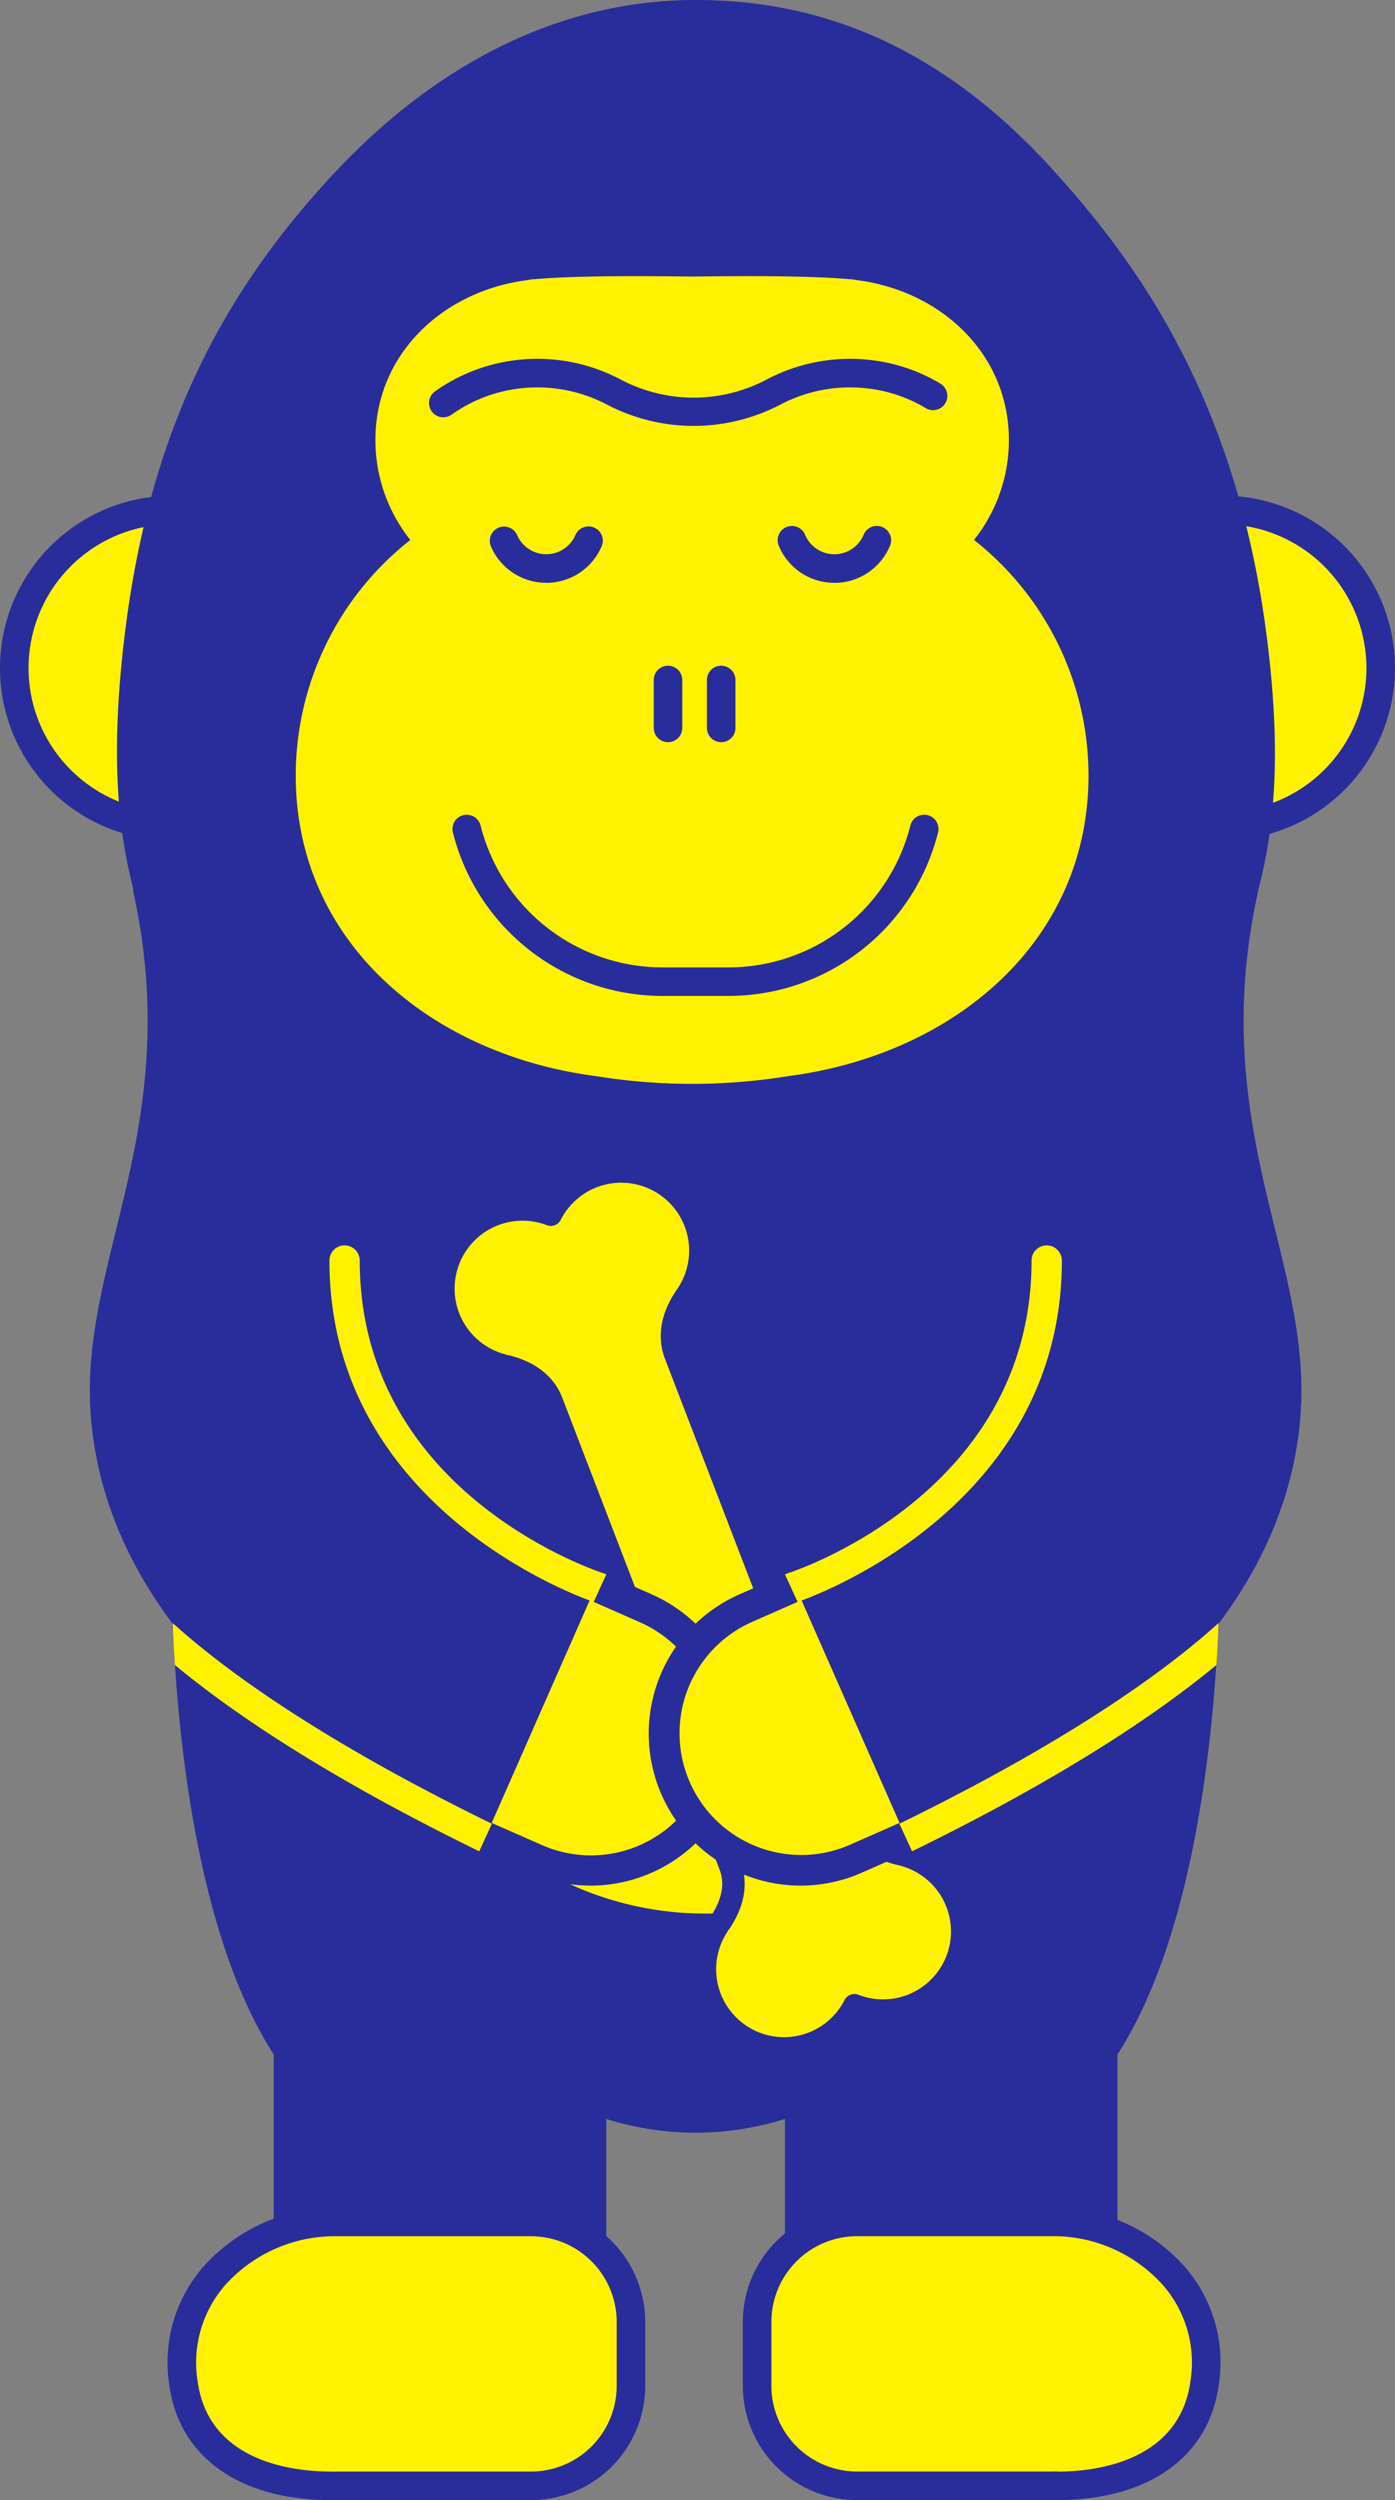
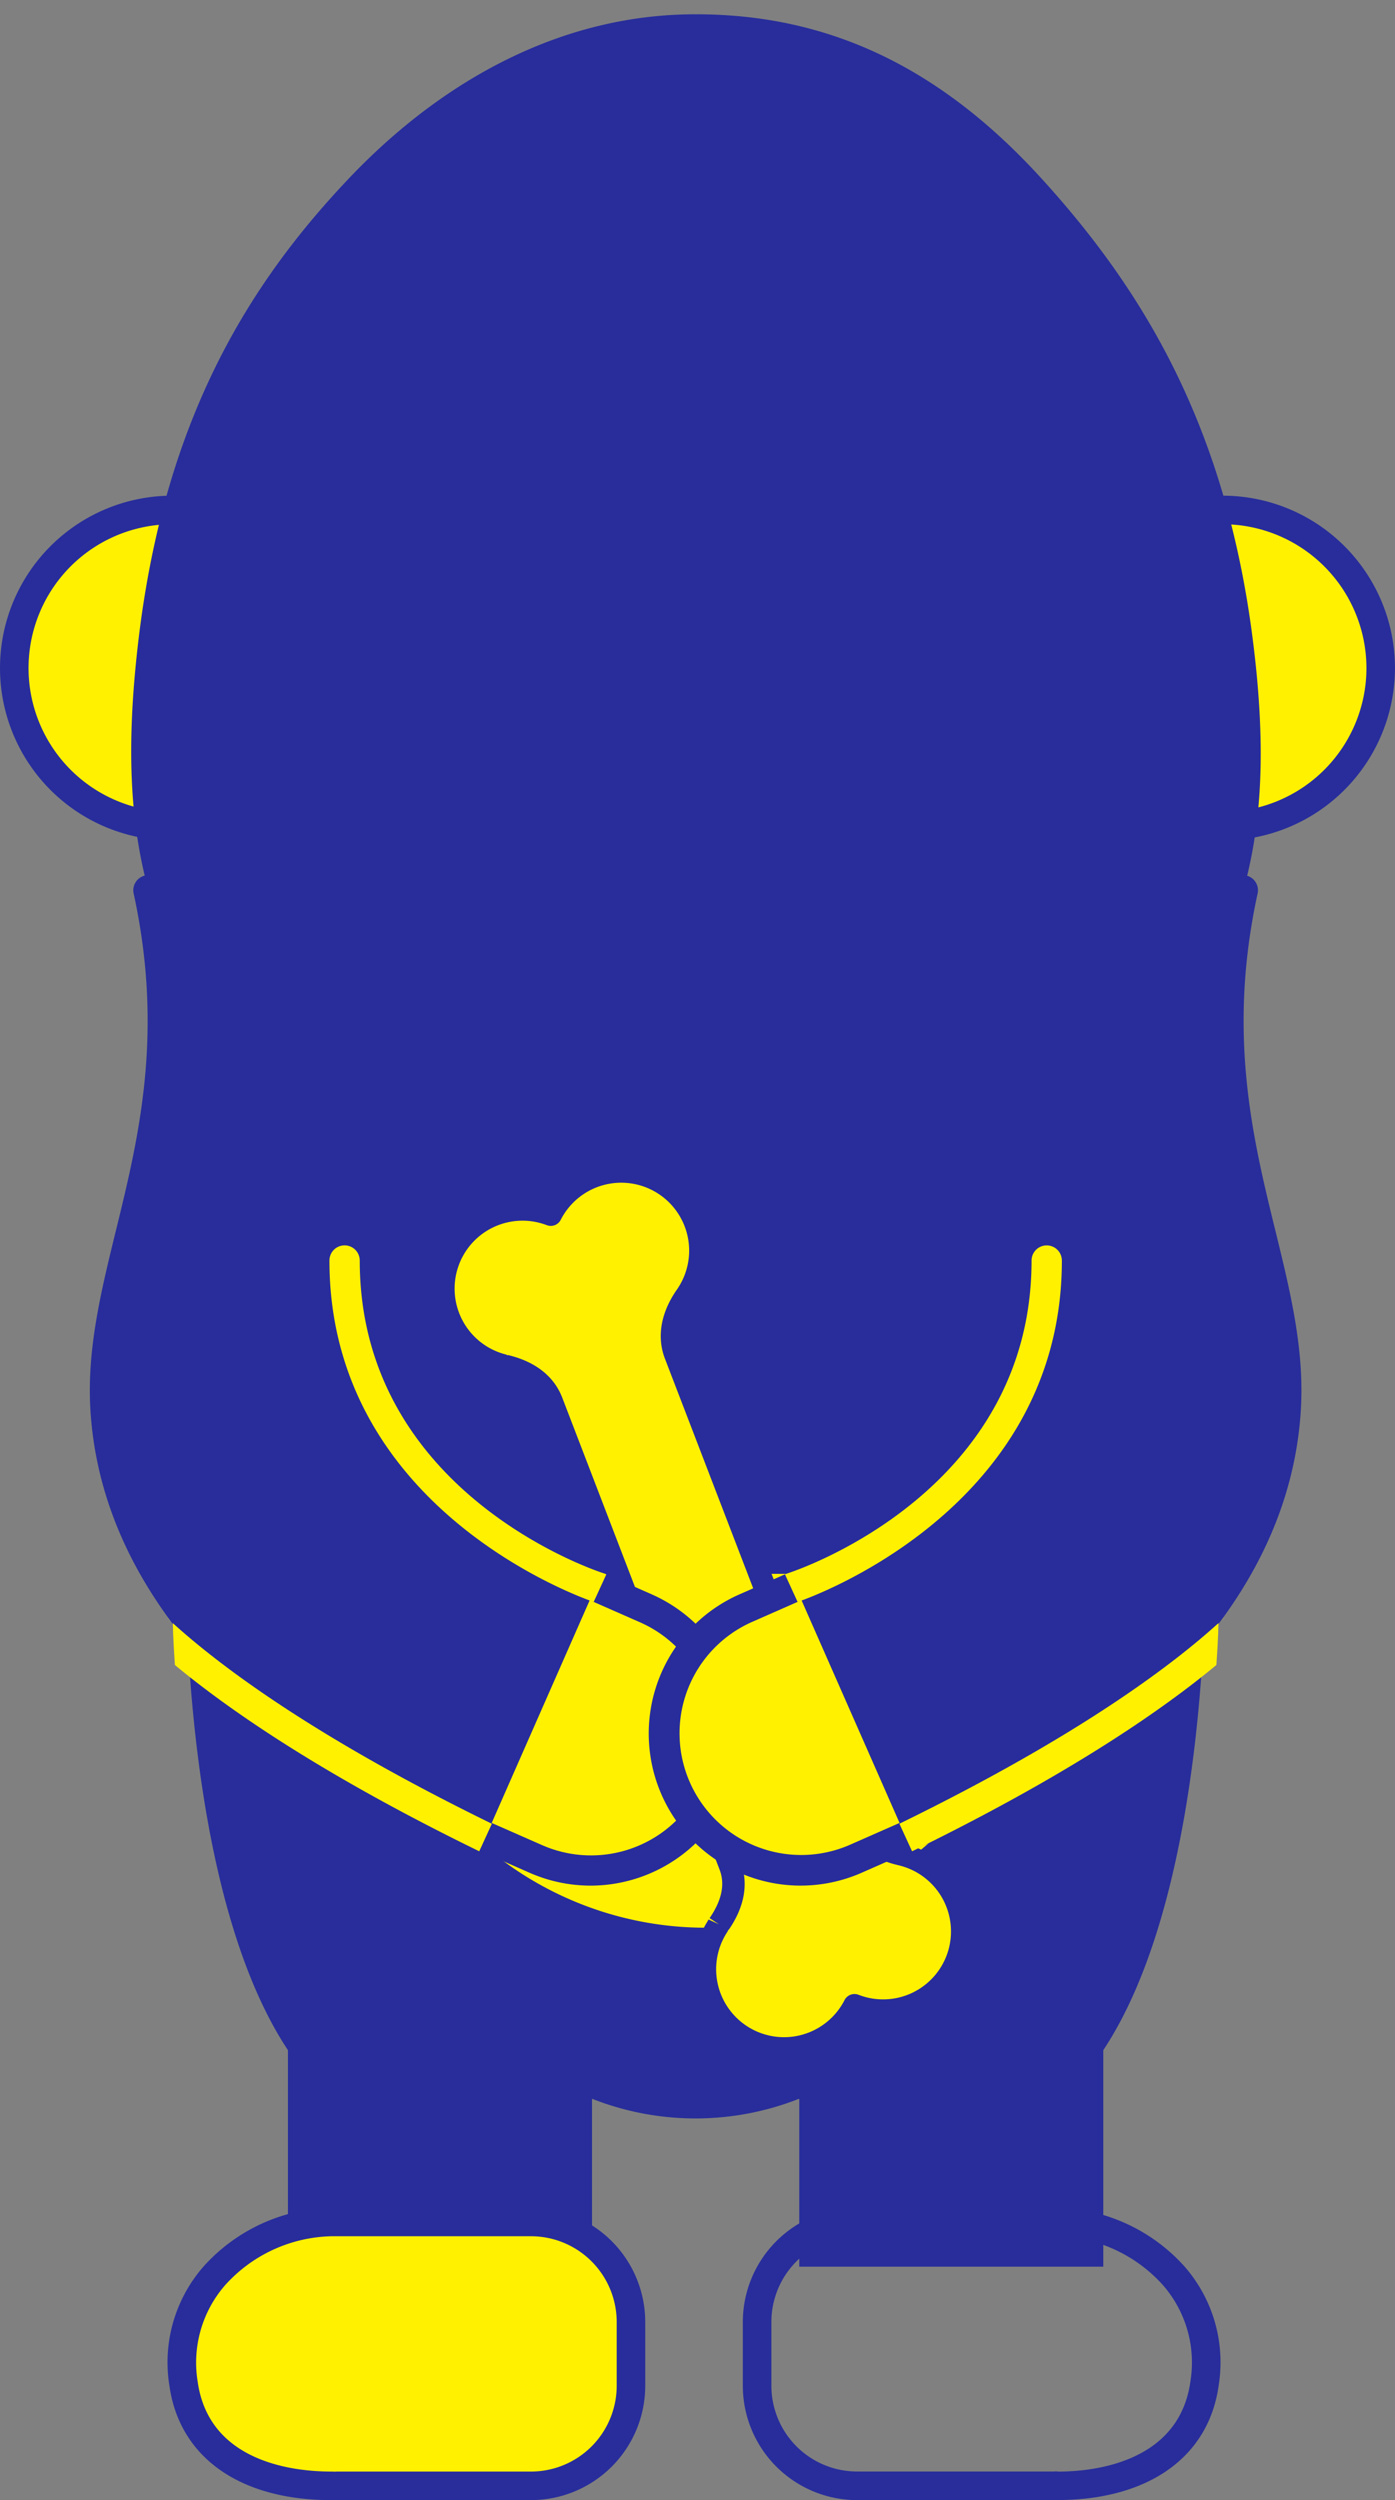
<svg xmlns="http://www.w3.org/2000/svg" id="gorilla04" width="181.893" height="325.822" viewBox="0 0 181.893 325.822">
  <rect x="0" y="0" width="181.893" height="325.822" fill="#808080" stroke="none" />
  <defs>
    <clipPath id="clip-path">
      <rect id="長方形_7018" data-name="長方形 7018" width="181.893" height="325.822" fill="none" />
    </clipPath>
    <clipPath id="clip-path-2">
      <path id="パス_1161" data-name="パス 1161" d="M11.877,95.78c-1.614,6.991-6.984,26.747.612,32.317.024,1.6.161,4.353.425,7.455.3,3.555.564,7.13.654,8.13l37.9,16.308,19.181-41.771L69.6,96.571l-25.466-25.8S13.914,86.951,11.877,95.78" transform="translate(-8.526 -70.767)" fill="none" />
    </clipPath>
    <clipPath id="clip-path-4">
      <path id="パス_1168" data-name="パス 1168" d="M47.282,96.571l-1.05,21.647,19.183,41.771,37.9-16.308c.089-1,.353-4.575.654-8.13.261-3.1.4-5.853.425-7.455,7.594-5.57,2.224-25.326.612-32.317-2.037-8.829-32.256-25.013-32.256-25.013Z" transform="translate(-46.232 -70.767)" fill="none" />
    </clipPath>
  </defs>
  <g id="グループ_811" data-name="グループ 811">
    <g id="グループ_810" data-name="グループ 810" clip-path="url(#clip-path)">
      <path id="パス_1132" data-name="パス 1132" d="M.855,51.113A20.606,20.606,0,1,1,21.461,71.719,20.607,20.607,0,0,1,.855,51.113" transform="translate(1.008 35.95)" fill="#fff100" />
      <path id="パス_1133" data-name="パス 1133" d="M22.468,74.588A22.467,22.467,0,1,1,44.935,52.121,22.492,22.492,0,0,1,22.468,74.588m0-41.212A18.745,18.745,0,1,0,41.212,52.121,18.766,18.766,0,0,0,22.468,33.376" transform="translate(0 34.944)" fill="#282d9b" />
      <path id="パス_1134" data-name="パス 1134" d="M63.724,51.113A20.606,20.606,0,1,1,84.33,71.719,20.607,20.607,0,0,1,63.724,51.113" transform="translate(75.094 35.95)" fill="#fff100" />
      <path id="パス_1135" data-name="パス 1135" d="M85.336,74.588A22.467,22.467,0,1,1,107.8,52.121,22.491,22.491,0,0,1,85.336,74.588m0-41.212a18.745,18.745,0,1,0,18.745,18.745A18.764,18.764,0,0,0,85.336,33.376" transform="translate(74.088 34.944)" fill="#282d9b" />
      <path id="パス_1136" data-name="パス 1136" d="M146.941,133.174c3.725-14.225,10.91-21.715,7.113-51.145-3.6-27.928-14.572-45.558-27.466-59.726S99.214.856,81.521.856l-.007,0-.065,0-.065,0,0,0c-17.229,0-32.831,8.4-45.2,21.447C23,36.2,12.271,53.781,8.844,82.029c-3.573,29.459,3.387,36.92,7.113,51.145,2.976,11.356,4.627,17.726,1.8,31.84-2.919,14.6-2.769,29.651-2.775,38.51-.007,10.191,1.2,44.4,13.308,62.656v28.213H67.938V272.522h.035a36.771,36.771,0,0,0,26.925,0h.061v21.871H134.6V266.181c12.11-18.253,13.317-52.465,13.308-62.656,0-8.86.146-23.91-2.775-38.51-2.821-14.114-1.17-20.484,1.8-31.84" transform="translate(9.255 1.006)" fill="#282d9b" />
-       <path id="パス_1137" data-name="パス 1137" d="M135.61,297.263H95.963A1.863,1.863,0,0,1,94.1,295.4V276.143a38.821,38.821,0,0,1-23.3.009V295.4a1.863,1.863,0,0,1-1.86,1.863H29.3a1.863,1.863,0,0,1-1.86-1.863v-27.66c-12.694-19.7-13.312-56.068-13.308-63.209v-1.324c0-8.779,0-23.475,2.812-37.552,2.745-13.728,1.137-19.863-1.78-31-.854-3.268-1.913-6.25-2.937-9.132-3.446-9.7-7.01-19.741-4.224-42.71,3.024-24.928,11.609-43.673,27.832-60.783C49.469,7.653,65.519.04,82.265,0a1.716,1.716,0,0,1,.259,0V0c17.748,0,32.94,7.215,46.444,22.054C139.874,34.04,152.9,51.773,156.9,82.8c2.952,22.884-.664,32.925-4.161,42.632-1.1,3.045-2.135,5.923-3,9.223-2.917,11.138-4.525,17.275-1.78,31,2.815,14.073,2.815,28.766,2.812,37.545v1.331c0,7.141-.616,43.514-13.308,63.209V295.4a1.863,1.863,0,0,1-1.86,1.863M97.826,293.54h35.922V267.187a1.858,1.858,0,0,1,.312-1.028c12.4-18.691,13-54.613,13-61.626V203.2c0-9.2,0-23.1-2.738-36.816-2.915-14.567-1.128-21.383,1.828-32.674.906-3.459,2.019-6.553,3.1-9.542,3.5-9.72,6.808-18.9,3.971-40.9-3.869-29.993-16.46-47.13-27-58.711C113.279,10.346,99.4,3.725,82.524,3.725h-.142c-15.741,0-30.9,7.215-43.85,20.865C22.894,41.083,14.616,59.177,11.695,83.26c-2.679,22.1.582,31.289,4.037,41.016,1.05,2.956,2.135,6.015,3.03,9.435,2.956,11.289,4.742,18.1,1.828,32.674-2.743,13.715-2.74,27.62-2.738,36.822v1.327c-.007,7.012.595,42.933,13,61.626a1.858,1.858,0,0,1,.312,1.028V293.54H67.081V273.531a1.933,1.933,0,0,1,2.577-1.732,35.085,35.085,0,0,0,25.562,0,1.955,1.955,0,0,1,2.605,1.732ZM82.387,1.861h0Z" transform="translate(8.249 0)" fill="#282d9b" />
      <path id="パス_1138" data-name="パス 1138" d="M30.393,132.927H56.4a13.031,13.031,0,0,1,13.031,13.031v8.326A13.031,13.031,0,0,1,56.4,167.316H30.558c-.026,0-.05-.015-.076-.015-.052,0-.1.015-.152.015-9.5,0-17.909-3.9-19.233-13.3-1.9-13.508,10.186-21.087,19.3-21.087" transform="translate(12.84 156.645)" fill="#fff100" />
      <path id="パス_1139" data-name="パス 1139" d="M57.407,170.183H31.566c-.037,0-.072,0-.109,0s-.081,0-.122,0c-11.881,0-19.761-5.57-21.076-14.9A18.969,18.969,0,0,1,14.7,139.745a23.085,23.085,0,0,1,16.7-7.672H57.407A14.91,14.91,0,0,1,72.3,146.965v8.326a14.909,14.909,0,0,1-14.894,14.892m-26.058-3.721a3.171,3.171,0,0,1,.723.074,1.711,1.711,0,0,0-.505-.074H57.407a11.184,11.184,0,0,0,11.171-11.171v-8.326a11.184,11.184,0,0,0-11.171-11.171H31.4a19.2,19.2,0,0,0-13.892,6.394,15.353,15.353,0,0,0-3.562,12.574c1.488,10.561,12.657,11.7,17.39,11.7Z" transform="translate(11.832 155.639)" fill="#282d9b" />
-       <path id="パス_1140" data-name="パス 1140" d="M84.357,132.927H58.348a13.031,13.031,0,0,0-13.031,13.031v8.326a13.031,13.031,0,0,0,13.031,13.031H84.191c.026,0,.05-.015.076-.015.052,0,.1.015.152.015,9.5,0,17.909-3.9,19.233-13.3,1.9-13.508-10.186-21.087-19.3-21.087" transform="translate(53.403 156.645)" fill="#fff100" />
      <path id="パス_1141" data-name="パス 1141" d="M85.427,170.184c-.03,0-.068,0-.107,0s-.081,0-.122,0H59.356A14.911,14.911,0,0,1,44.462,155.29v-8.326a14.91,14.91,0,0,1,14.894-14.892H85.364a23.079,23.079,0,0,1,16.7,7.675,18.972,18.972,0,0,1,4.437,15.532c-1.314,9.332-9.193,14.9-21.076,14.9m-.161-3.738a3.283,3.283,0,0,1,.364.028c4.531-.013,15.7-1.152,17.188-11.713a15.345,15.345,0,0,0-3.562-12.574,19.2,19.2,0,0,0-13.892-6.394H59.356a11.184,11.184,0,0,0-11.171,11.171v8.326a11.183,11.183,0,0,0,11.171,11.171H85.044a1.741,1.741,0,0,1,.222-.015" transform="translate(52.395 155.638)" fill="#282d9b" />
-       <path id="パス_1142" data-name="パス 1142" d="M106.133,50.9a20.87,20.87,0,0,0,4.553-13.027c0-11.195-8.814-19.44-19.828-20.835a5.487,5.487,0,0,0-.967-.12c-.061-.007-.12-.017-.183-.022-5.124-.42-12.746-.423-20.32-.32-7.577-.1-15.2-.1-20.323.32-.048,0-.091.013-.137.015a6.13,6.13,0,0,0-1.083.135C36.863,18.467,28.086,26.7,28.086,37.873A20.87,20.87,0,0,0,32.639,50.9,39.053,39.053,0,0,0,17.7,81.626c0,21.623,17.532,36.341,39.153,39.151a78.325,78.325,0,0,0,25.059,0c21.623-2.81,39.153-17.528,39.153-39.151A39.053,39.053,0,0,0,106.133,50.9" transform="translate(20.863 19.468)" fill="#fff100" />
      <path id="パス_1143" data-name="パス 1143" d="M36.678,38.862a7.857,7.857,0,0,1-7.206-4.725,1.861,1.861,0,1,1,3.414-1.484,4.137,4.137,0,0,0,7.6-.039,1.862,1.862,0,0,1,3.429,1.451,7.847,7.847,0,0,1-7.239,4.8" transform="translate(34.548 37.094)" fill="#282d9b" />
      <path id="パス_1144" data-name="パス 1144" d="M53.936,38.862A7.845,7.845,0,0,1,46.7,34.067a1.861,1.861,0,1,1,3.427-1.451,4.136,4.136,0,0,0,7.618,0,1.862,1.862,0,1,1,3.429,1.451,7.844,7.844,0,0,1-7.237,4.8" transform="translate(54.857 37.094)" fill="#282d9b" />
      <path id="パス_1145" data-name="パス 1145" d="M63.028,72.359H54.51a28.185,28.185,0,0,1-27.37-21.3,1.86,1.86,0,1,1,3.607-.911A24.471,24.471,0,0,0,54.51,68.638h8.518A24.471,24.471,0,0,0,86.79,50.145a1.86,1.86,0,1,1,3.607.911,28.185,28.185,0,0,1-27.37,21.3" transform="translate(31.915 57.436)" fill="#282d9b" />
      <path id="パス_1146" data-name="パス 1146" d="M40.99,49.793a1.861,1.861,0,0,1-1.86-1.86V41.687a1.86,1.86,0,0,1,3.721,0v6.246a1.861,1.861,0,0,1-1.86,1.86" transform="translate(46.112 46.933)" fill="#282d9b" />
      <path id="パス_1147" data-name="パス 1147" d="M44.172,49.793a1.861,1.861,0,0,1-1.86-1.86V41.687a1.86,1.86,0,1,1,3.721,0v6.246a1.861,1.861,0,0,1-1.86,1.86" transform="translate(49.862 46.933)" fill="#282d9b" />
      <path id="パス_1148" data-name="パス 1148" d="M60.185,30.207a24.378,24.378,0,0,1-11.334-2.795A19.544,19.544,0,0,0,37.49,25.323a19.221,19.221,0,0,0-8.875,3.42,1.861,1.861,0,0,1-2.15-3.039,22.965,22.965,0,0,1,10.6-4.078,23.23,23.23,0,0,1,13.515,2.49,20.386,20.386,0,0,0,19.212,0,23.244,23.244,0,0,1,13.515-2.49,22.658,22.658,0,0,1,9.019,3.052,1.861,1.861,0,1,1-1.9,3.2,18.976,18.976,0,0,0-7.546-2.555,19.527,19.527,0,0,0-11.356,2.089,24.4,24.4,0,0,1-11.339,2.795" transform="translate(30.261 25.299)" fill="#282d9b" />
      <path id="パス_1149" data-name="パス 1149" d="M65.961,140.272a44.358,44.358,0,0,1-43.874-38.406,6.848,6.848,0,0,1,1.634-5.413,6.747,6.747,0,0,1,5.074-2.3h74.335a6.746,6.746,0,0,1,5.071,2.3,6.848,6.848,0,0,1,1.634,5.413,44.358,44.358,0,0,1-43.874,38.406" transform="translate(25.958 110.952)" fill="#fff100" />
-       <path id="パス_1150" data-name="パス 1150" d="M104.136,97.019A4.932,4.932,0,0,1,109,102.63a42.4,42.4,0,0,1-84.059,0A4.932,4.932,0,0,1,29.8,97.019Zm0-3.721H29.8a8.609,8.609,0,0,0-6.472,2.934,8.716,8.716,0,0,0-2.08,6.886,46.126,46.126,0,0,0,91.44,0,8.716,8.716,0,0,0-2.08-6.886,8.606,8.606,0,0,0-6.472-2.934" transform="translate(24.951 109.945)" fill="#282d9b" />
      <path id="パス_1151" data-name="パス 1151" d="M59.139,123.812a1.9,1.9,0,0,1-2.1,1.771c-1.048-.037-2.1-.579-2.1-1.734v-.074c.037-1.625.072-3.25.072-4.732,0-2.276-.035-4.156-.072-5.132,0-.577-.144-.649-.686-.686-1.263-.035-3.4-.072-5.564-.072-2.675,0-5.457.037-6.866.072-.29,0-.686.037-.686.579-.035.939-.072,2.854-.072,5.239,0,1.444,0,3.069.072,4.732v.074c0,1.155-1.011,1.7-2.059,1.7a1.872,1.872,0,0,1-2.1-1.734v-.037c.072-3.83.107-8.6.107-13.114,0-4.048-.035-7.877-.107-10.624a1.869,1.869,0,0,1,2.059-1.95,1.938,1.938,0,0,1,2.1,1.878v.072c-.035,1.446-.072,2.891-.072,4.156,0,1.95.037,3.577.072,4.479,0,.542.29.686.577.686.9.037,3.4.037,6,.037,2.638,0,5.346,0,6.649-.037.434,0,.577-.253.577-.649.037-.867.072-2.494.072-4.481,0-1.3-.035-2.745-.072-4.191a2.1,2.1,0,0,1,4.191-.072v.072c-.072,2.638-.109,6.5-.109,10.443,0,5.058.037,10.26.109,13.295Z" transform="translate(43.59 115.589)" fill="#282d9b" />
      <path id="パス_1152" data-name="パス 1152" d="M59.139,123.812a1.9,1.9,0,0,1-2.1,1.771c-1.048-.037-2.1-.579-2.1-1.734v-.074c.037-1.625.072-3.25.072-4.732,0-2.276-.035-4.156-.072-5.132,0-.577-.144-.649-.686-.686-1.263-.035-3.4-.072-5.564-.072-2.675,0-5.457.037-6.866.072-.29,0-.686.037-.686.579-.035.939-.072,2.854-.072,5.239,0,1.444,0,3.069.072,4.732v.074c0,1.155-1.011,1.7-2.059,1.7a1.872,1.872,0,0,1-2.1-1.734v-.037c.072-3.83.107-8.6.107-13.114,0-4.048-.035-7.877-.107-10.624a1.869,1.869,0,0,1,2.059-1.95,1.938,1.938,0,0,1,2.1,1.878v.072c-.035,1.446-.072,2.891-.072,4.156,0,1.95.037,3.577.072,4.479,0,.542.29.686.577.686.9.037,3.4.037,6,.037,2.638,0,5.346,0,6.649-.037.434,0,.577-.253.577-.649.037-.867.072-2.494.072-4.481,0-1.3-.035-2.745-.072-4.191a2.1,2.1,0,0,1,4.191-.072v.072c-.072,2.638-.109,6.5-.109,10.443,0,5.058.037,10.26.109,13.295Z" transform="translate(43.59 115.589)" fill="none" stroke="#1e288b" stroke-width="1.382" />
      <path id="パス_1153" data-name="パス 1153" d="M34.185,95.3l0,.011c.1.02.2.05.3.072l.118.028c2.616.617,5.05,2.009,6.069,4.655l23.25,60.5c1.017,2.649.142,5.311-1.39,7.522l-.068.1c-.059.083-.111.17-.172.253l.009,0a10.311,10.311,0,1,0,17.837,10.3,10.312,10.312,0,1,0,6.357-19.591l0-.013c-2.773-.562-5.411-1.967-6.481-4.756-.011-.026-.022-.044-.033-.068l-23.2-60.358c-.009-.026-.011-.046-.022-.072-1.072-2.788-.052-5.6,1.629-7.873L58.376,86A10.311,10.311,0,1,0,40.537,75.711,10.311,10.311,0,1,0,34.185,95.3" transform="translate(31.28 82.591)" fill="#fff100" />
      <path id="パス_1154" data-name="パス 1154" d="M71.758,186.607a11.766,11.766,0,0,1-10-18.007,1.475,1.475,0,0,1,.146-.244l1.342.619-1.213-.808c1.137-1.647,2.207-3.954,1.309-6.291l-23.25-60.5c-.9-2.337-3.239-3.333-5.043-3.758-.011,0-.27-.068-.281-.07a1.4,1.4,0,0,1-.176-.059v0a11.768,11.768,0,0,1,6.06-22.743A11.768,11.768,0,0,1,60.5,87.4a1.349,1.349,0,0,1-.152.259c-1.179,1.6-2.388,4.019-1.44,6.485l23.22,60.43c.98,2.534,3.5,3.523,5.444,3.919a1.4,1.4,0,0,1,.294.091,11.827,11.827,0,0,1,7.72,7.078,11.766,11.766,0,0,1-13.994,15.606,11.741,11.741,0,0,1-9.831,5.335m-7.383-16.7a.883.883,0,0,1-.068.115,8.853,8.853,0,1,0,15.314,8.84,1.458,1.458,0,0,1,1.817-.7A8.854,8.854,0,1,0,86.9,161.343c-.041-.011-.078-.022-.115-.035-3.651-.8-6.254-2.784-7.343-5.618L56.208,95.265c-1.111-2.9-.51-6.126,1.669-9.162a.972.972,0,0,1,.061-.1,8.854,8.854,0,1,0-15.317-8.838,1.457,1.457,0,0,1-1.817.7,8.854,8.854,0,1,0-5.453,16.822,1.352,1.352,0,0,1,.133.044l.02,0v0a1.738,1.738,0,0,1,.2.1l.011-.048c3.568.841,6.021,2.76,7.1,5.551l23.25,60.5c1.072,2.793.536,5.86-1.551,8.875l-.044-.022a1.338,1.338,0,0,1-.083.2l0,0-.013.022m-1.2-.823.007,0Zm-27.788-72.9V96.2l0-.017Z" transform="translate(30.493 81.804)" fill="#282d9b" />
      <path id="パス_1155" data-name="パス 1155" d="M11.951,53.26c6.714,30.812-6.81,48.309-5.588,67.714,2.287,36.351,47.74,54.846,47.74,54.846l14.683-32.666S52.211,135.4,47.15,122.2c-5.44-14.19.468-40.068.468-40.068Z" transform="translate(7.406 62.763)" fill="#282d9b" />
      <path id="パス_1156" data-name="パス 1156" d="M55.173,178.865a2,2,0,0,1-.745-.146c-1.9-.776-46.629-19.39-48.969-56.552-.5-7.927,1.359-15.5,3.322-23.51,2.947-12.023,6.287-25.651,2.309-43.908a1.976,1.976,0,0,1,3.174-1.956l35.67,28.869a1.976,1.976,0,0,1,.682,1.974c-.057.255-5.71,25.464-.551,38.924,4.71,12.286,20.473,19.8,20.63,19.874a1.976,1.976,0,0,1,.965,2.6L56.975,177.7a1.971,1.971,0,0,1-1.8,1.168M15.942,59.235C18.471,75.725,15.38,88.341,12.62,99.6c-1.891,7.712-3.675,15-3.215,22.32,1.932,30.694,36.548,48.546,44.773,52.365l13.108-29.158c-4.533-2.444-16.565-9.814-20.911-21.153-4.971-12.968-.989-34.609.129-40Z" transform="translate(6.337 61.695)" fill="#282d9b" />
      <path id="パス_1157" data-name="パス 1157" d="M60.056,121.7A17.837,17.837,0,0,0,50.918,98.19l-8.309-3.658-14.373,32.65,8.309,3.658A17.837,17.837,0,0,0,60.056,121.7" transform="translate(33.274 111.4)" fill="#fff100" />
      <path id="パス_1158" data-name="パス 1158" d="M44.794,135.41a19.8,19.8,0,0,1-7.977-1.69l-8.309-3.658a1.975,1.975,0,0,1-1.011-2.605l14.371-32.65a1.978,1.978,0,0,1,2.605-1.013l8.309,3.658a19.826,19.826,0,0,1-7.988,37.959M31.909,127.24l6.5,2.86A15.861,15.861,0,1,0,51.19,101.067l-6.5-2.86Z" transform="translate(32.205 110.331)" fill="#282d9b" />
    </g>
  </g>
  <g id="グループ_813" data-name="グループ 813" transform="translate(18.573 154.161)">
    <g id="グループ_812" data-name="グループ 812" clip-path="url(#clip-path-2)">
      <path id="パス_1159" data-name="パス 1159" d="M54.854,121.093a1.953,1.953,0,0,1-.606-.1c-.344-.111-34.53-11.483-34.53-44.516a1.976,1.976,0,1,1,3.952,0c0,30.123,30.494,40.336,31.79,40.756a1.976,1.976,0,0,1-.606,3.856" transform="translate(4.664 -66.362)" fill="#fff100" />
      <path id="パス_1160" data-name="パス 1160" d="M54.051,128.029a1.982,1.982,0,0,1-.917-.227c-.168-.089-.527-.264-1.059-.525C28.343,115.66,15.623,106.027,9.131,99.991A1.976,1.976,0,0,1,11.824,97.1c6.3,5.853,18.691,15.225,41.989,26.631.582.285.978.479,1.159.575a1.976,1.976,0,0,1-.921,3.725" transform="translate(-8.553 -40.363)" fill="#fff100" />
    </g>
  </g>
  <g id="グループ_815" data-name="グループ 815">
    <g id="グループ_814" data-name="グループ 814" clip-path="url(#clip-path)">
      <path id="パス_1162" data-name="パス 1162" d="M105.133,53.26c-6.714,30.812,6.81,48.309,5.588,67.714-2.287,36.351-47.74,54.846-47.74,54.846L48.3,143.155S64.874,135.4,69.934,122.2c5.44-14.19-.468-40.068-.468-40.068Z" transform="translate(56.916 62.763)" fill="#282d9b" />
      <path id="パス_1163" data-name="パス 1163" d="M64.052,178.864a1.981,1.981,0,0,1-1.806-1.165l-14.68-32.666a1.975,1.975,0,0,1,.965-2.6c.157-.074,15.92-7.59,20.628-19.876,5.159-13.458-.492-38.669-.549-38.922a1.976,1.976,0,0,1,.682-1.976l35.665-28.866a1.975,1.975,0,0,1,3.174,1.956c-3.976,18.255-.638,31.884,2.309,43.906,1.967,8.014,3.823,15.582,3.322,23.51-2.337,37.164-47.063,55.779-48.967,56.552a1.937,1.937,0,0,1-.743.146M51.939,145.126l13.105,29.156c8.226-3.817,42.841-21.671,44.773-52.365.46-7.324-1.327-14.609-3.213-22.322-2.762-11.256-5.856-23.871-3.322-40.362L72.722,83.967c1.118,5.4,5.1,27.039.124,40C68.5,135.31,56.473,142.68,51.939,145.126" transform="translate(55.847 61.694)" fill="#282d9b" />
      <path id="パス_1164" data-name="パス 1164" d="M41.251,121.7A17.837,17.837,0,0,1,50.39,98.19L58.7,94.532l14.373,32.65-8.309,3.658A17.837,17.837,0,0,1,41.251,121.7" transform="translate(46.825 111.4)" fill="#fff100" />
      <path id="パス_1165" data-name="パス 1165" d="M58.655,135.409A19.82,19.82,0,0,1,50.667,97.45l8.309-3.658a1.977,1.977,0,0,1,2.6,1.013l14.373,32.65a1.978,1.978,0,0,1-1.013,2.605l-8.309,3.658a19.779,19.779,0,0,1-7.975,1.69m.1-37.2-6.5,2.86A15.862,15.862,0,0,0,65.04,130.1l6.5-2.862Z" transform="translate(45.753 110.331)" fill="#282d9b" />
    </g>
  </g>
  <g id="グループ_817" data-name="グループ 817" transform="translate(100.713 154.161)">
    <g id="グループ_816" data-name="グループ 816" clip-path="url(#clip-path-4)">
      <path id="パス_1166" data-name="パス 1166" d="M48.5,121.093a1.976,1.976,0,0,1-.606-3.856c1.3-.42,31.79-10.633,31.79-40.756a1.976,1.976,0,1,1,3.952,0c0,33.034-34.186,44.405-34.53,44.516a1.953,1.953,0,0,1-.606.1" transform="translate(-45.893 -66.362)" fill="#fff100" />
      <path id="パス_1167" data-name="パス 1167" d="M54.933,128.029a1.976,1.976,0,0,1-.921-3.725c.181-.1.577-.29,1.159-.575,23.3-11.406,35.694-20.778,41.989-26.631a1.976,1.976,0,0,1,2.693,2.893c-6.492,6.036-19.212,15.669-42.943,27.287-.532.261-.891.436-1.059.525a1.982,1.982,0,0,1-.917.227" transform="translate(-38.31 -40.363)" fill="#fff100" />
    </g>
  </g>
</svg>